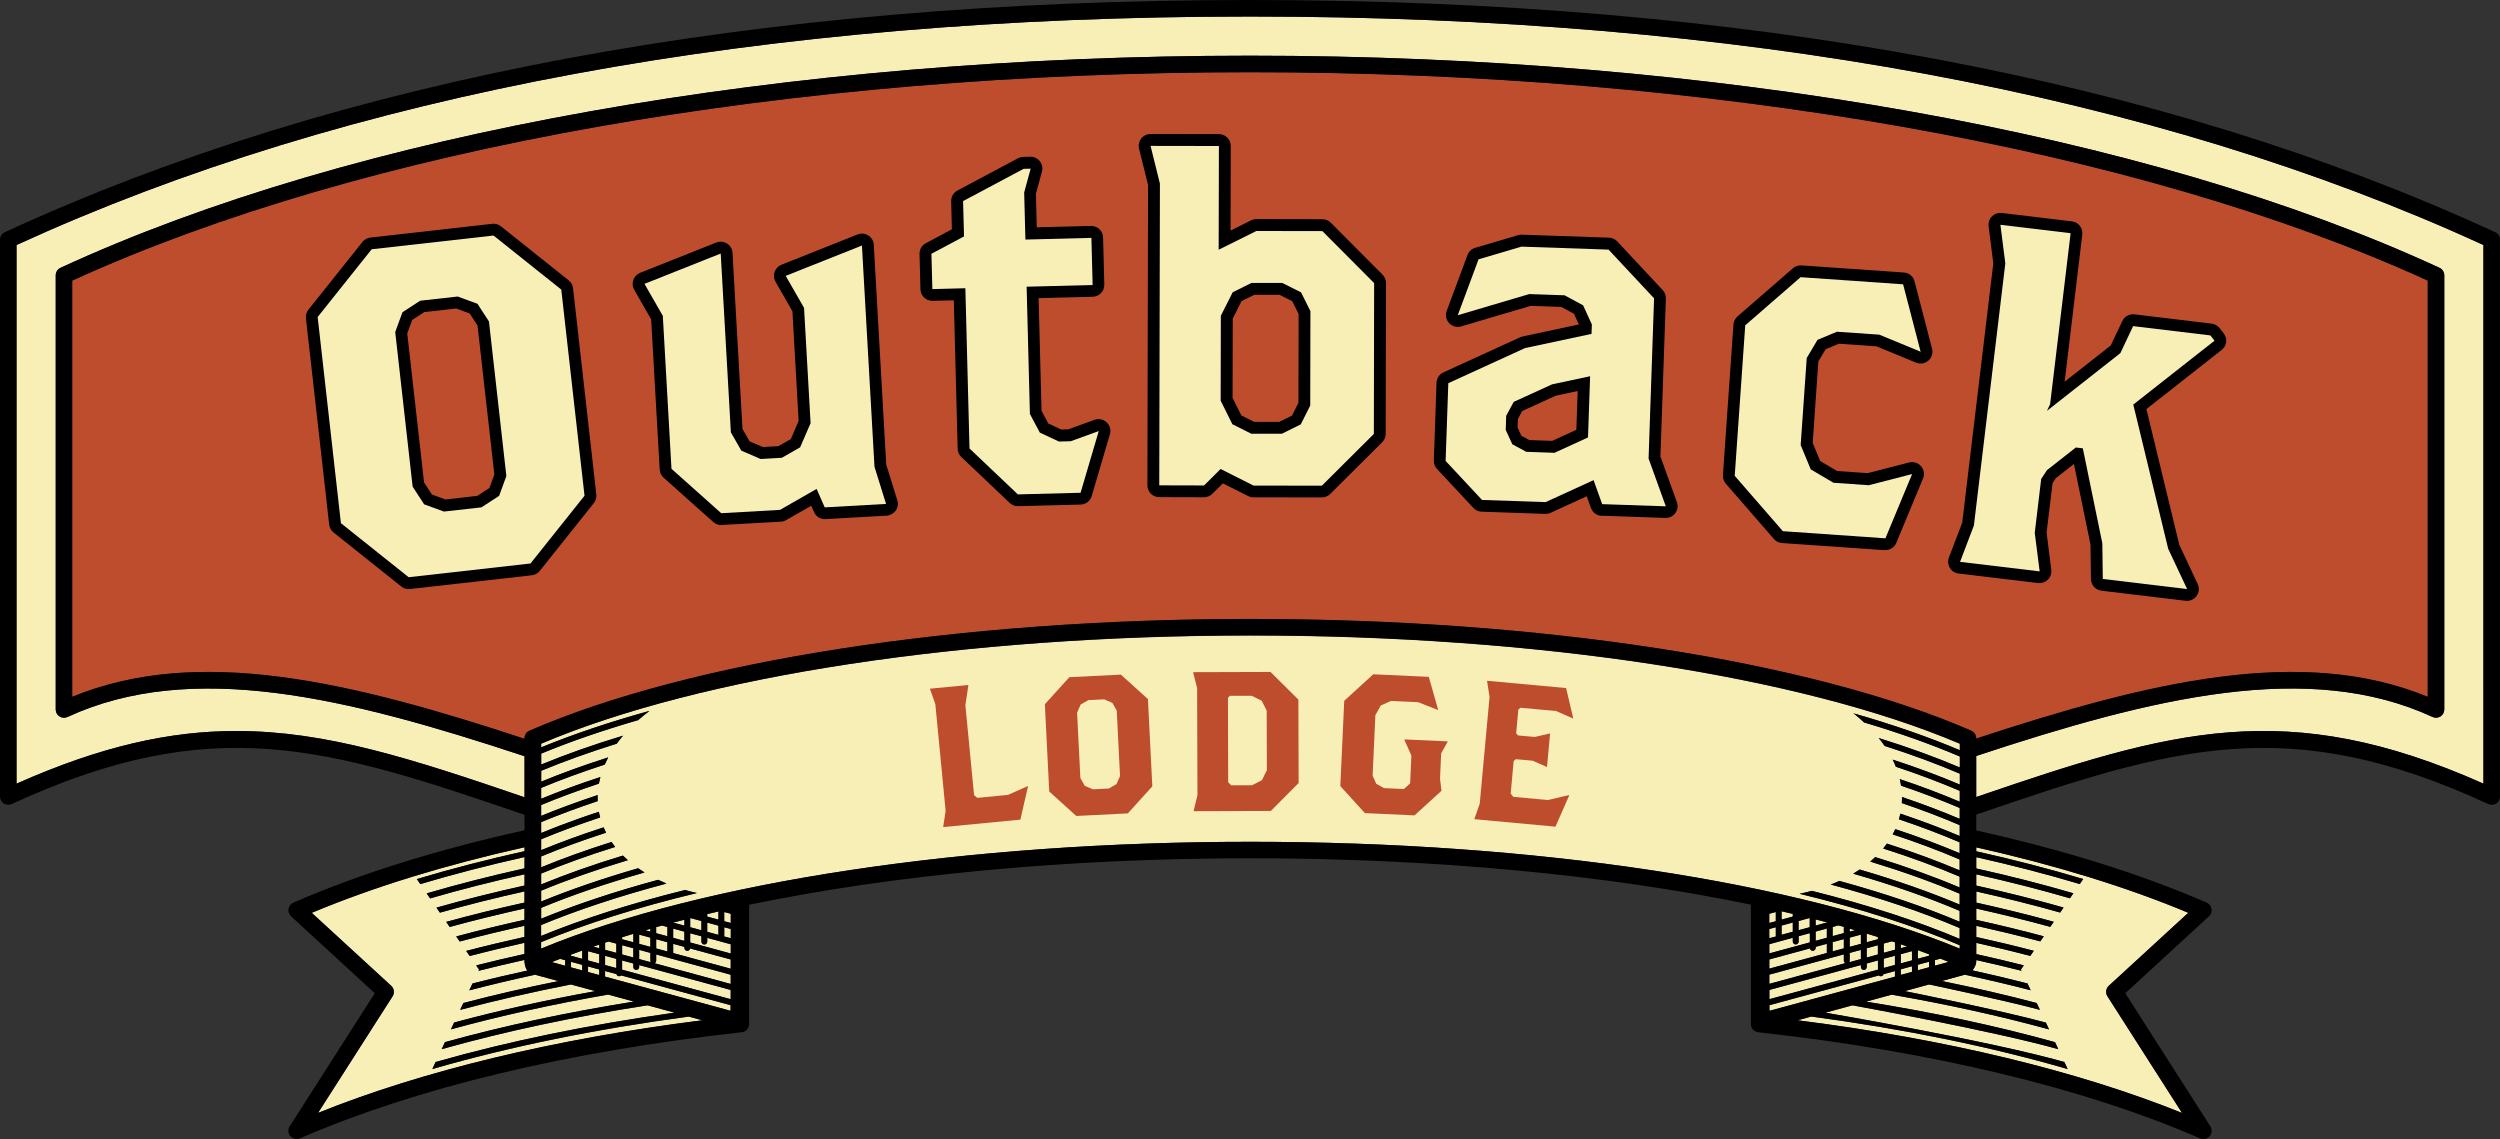
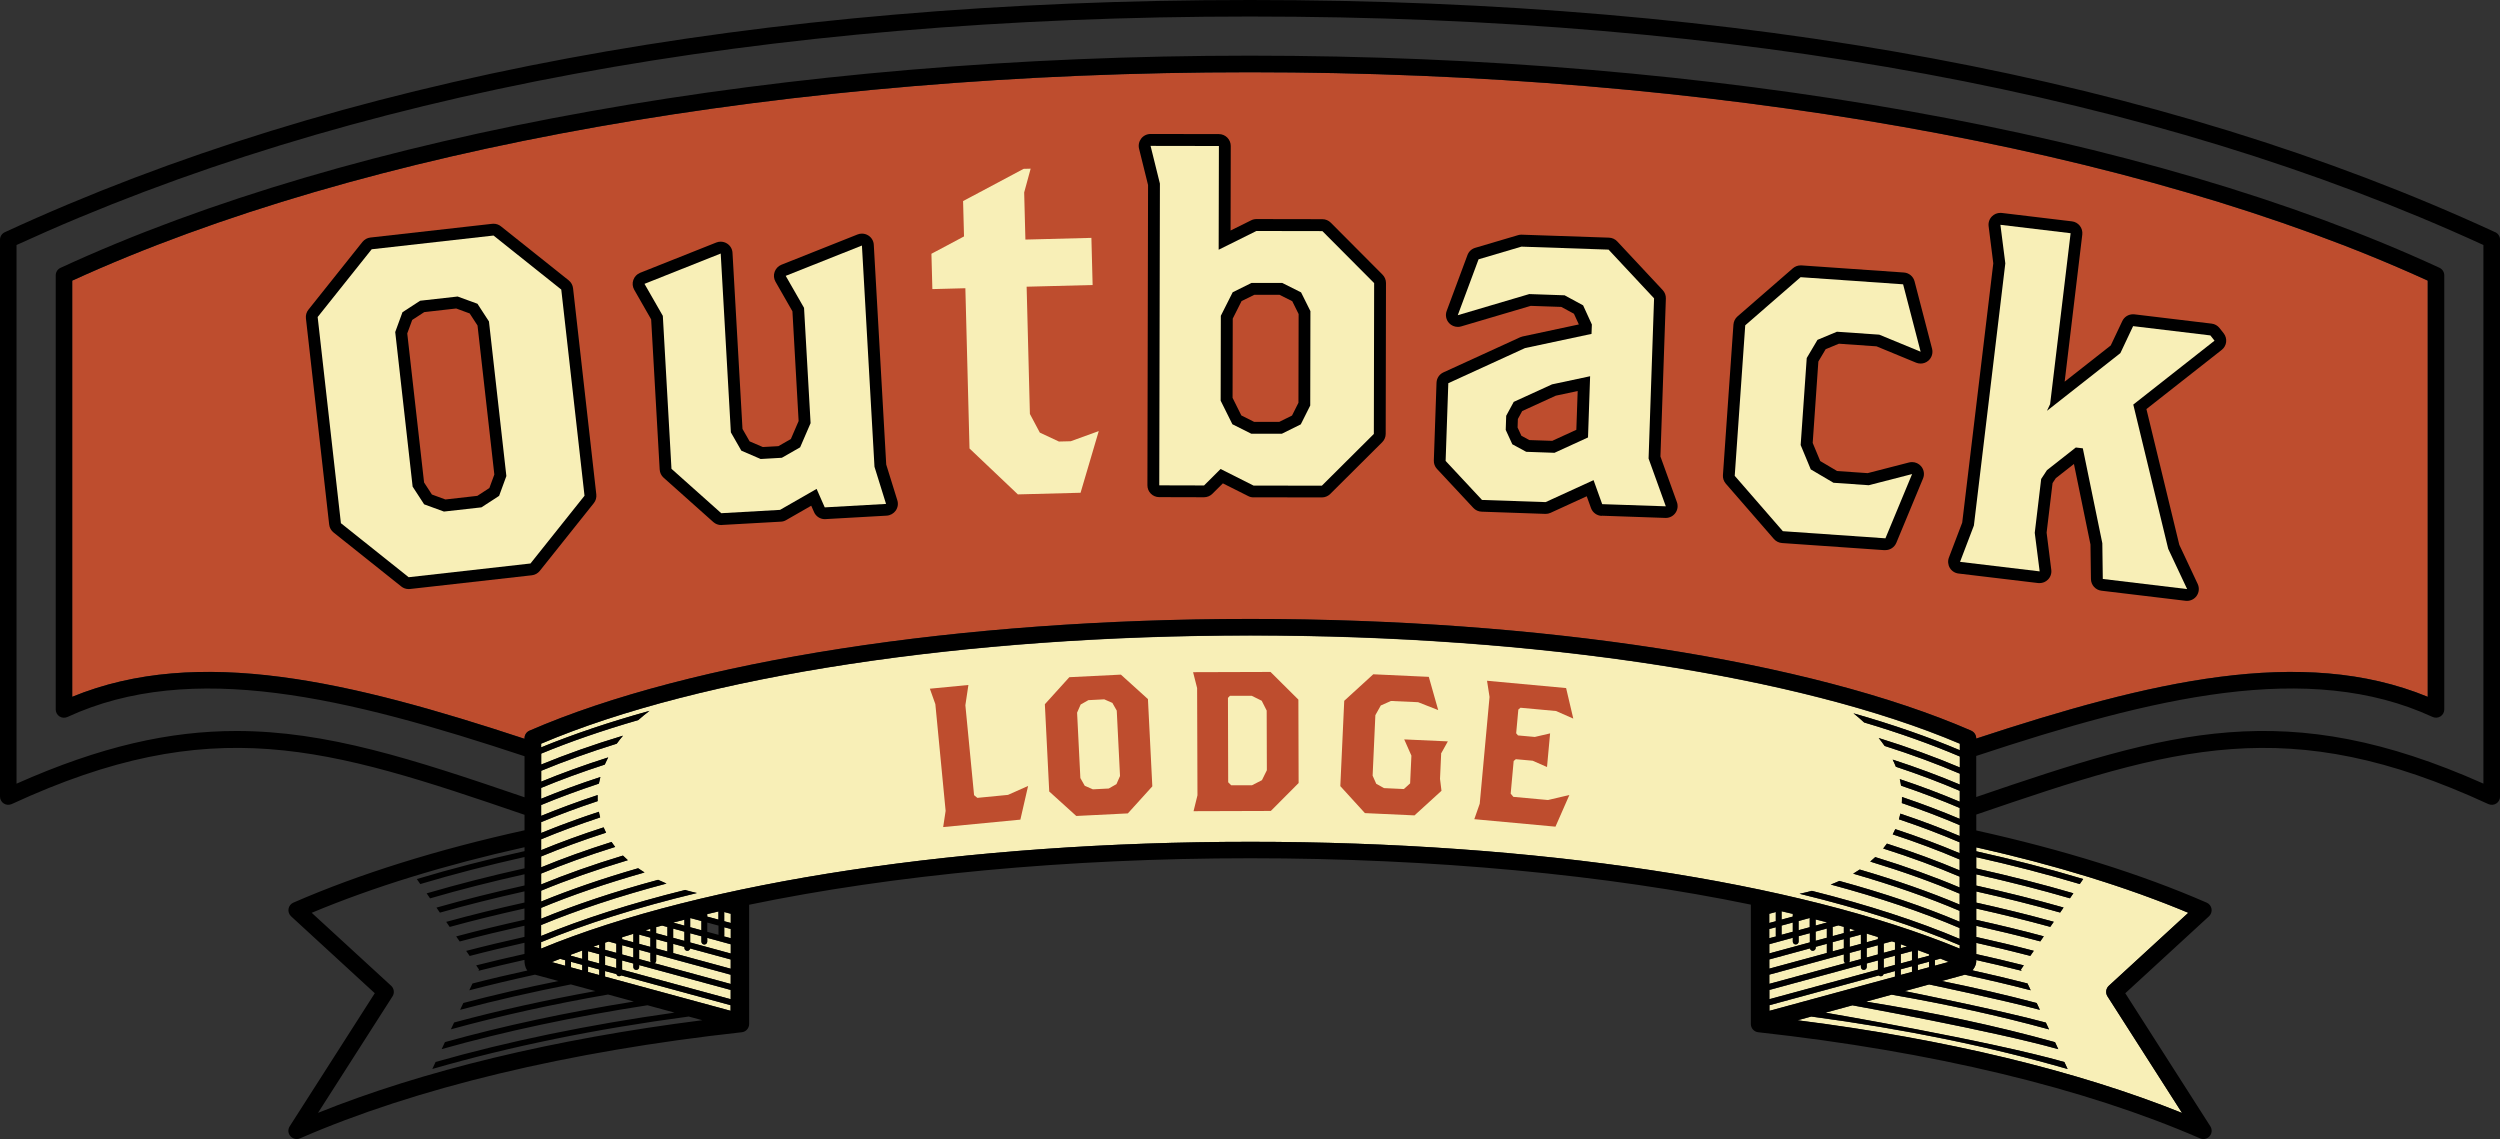
<svg xmlns="http://www.w3.org/2000/svg" viewBox="0 0 428.05 195.04">
  <rect x="0" y="0" width="428.05" height="195.04" fill="#333333" stroke="none" />
  <defs>
    <style>.cls-1{fill:#f8efb7;}.cls-2{fill:#be4d2e;}</style>
  </defs>
  <g id="hg">
    <path class="cls-2" d="m214.02,12.37c-78.62,0-152.04,13-201.66,35.68v71.26c21.59-8.88,47.71-2.61,77.44,7.19v-.09c0-.56.33-1.08.85-1.3,27.56-11.98,73.7-19.13,123.43-19.13s95.87,7.15,123.43,19.13c.52.22.85.74.85,1.3v.04c29.68-9.77,55.75-16.01,77.31-7.15V48.05c-49.62-22.68-123.04-35.68-201.66-35.68Z" />
-     <path class="cls-1" d="m214.02,2.83C130.5,2.83,59.46,15.99,2.83,41.95v92.23c14.41-6.41,26.24-9.02,37.65-9.02,15.42,0,30.1,4.77,49.33,11.35v-7.03c-30.46-10.08-57-16.54-78.26-6.72-.44.2-.95.17-1.36-.09-.41-.26-.65-.71-.65-1.19V47.14c0-.55.32-1.05.82-1.29C60.35,22.77,134.58,9.54,214.02,9.54s153.68,13.24,203.67,36.32c.5.23.82.73.82,1.29v74.33c0,.48-.25.93-.65,1.19-.41.26-.92.29-1.36.09-21.23-9.8-47.73-3.38-78.13,6.68v7.03c33.39-11.43,53.01-17.34,86.85-2.29V41.95C368.59,15.99,297.55,2.83,214.02,2.83Z" />
    <path class="cls-1" d="m335.54,127.35c-27.31-11.61-72.6-18.53-121.45-18.53s-94.13,6.92-121.45,18.53v.63c5.47-2.25,11.69-4.35,18.55-6.25-.68.51-1.32,1.04-1.93,1.58-6.11,1.77-11.67,3.7-16.61,5.74v1.87c4.24-1.74,8.91-3.4,14-4.94-.38.45-.74.91-1.07,1.37-4.69,1.46-9,3.01-12.93,4.64v1.86c3.53-1.45,7.35-2.84,11.47-4.15-.21.41-.41.82-.59,1.23-3.91,1.27-7.53,2.6-10.89,3.99v1.86c3.15-1.29,6.52-2.54,10.14-3.72-.1.38-.19.75-.26,1.13-3.53,1.17-6.82,2.39-9.88,3.66v1.86c3.01-1.23,6.23-2.43,9.67-3.56-.01.35-.01.7,0,1.04-3.45,1.15-6.67,2.35-9.67,3.59v1.86c3.07-1.26,6.36-2.48,9.88-3.63.06.32.14.65.22.97-3.61,1.19-6.98,2.44-10.1,3.74v1.86c3.3-1.36,6.86-2.66,10.69-3.9.13.31.27.61.42.91-3.99,1.29-7.69,2.65-11.11,4.07v1.86c3.69-1.52,7.71-2.97,12.05-4.34.2.29.4.57.62.85-4.59,1.43-8.81,2.96-12.67,4.56v1.86c4.24-1.74,8.91-3.4,14-4.94.27.27.55.53.84.79-5.41,1.62-10.38,3.37-14.84,5.22v1.86c4.95-2.03,10.51-3.94,16.6-5.7.35.25.72.49,1.1.72-6.54,1.86-12.47,3.89-17.7,6.06v1.86c5.86-2.41,12.58-4.65,20.02-6.66.47.22.95.44,1.44.64-8.04,2.13-15.24,4.52-21.47,7.1v1.87c7.06-2.9,15.35-5.56,24.65-7.87.66.19,1.34.37,2.03.52-10.14,2.44-19.14,5.29-26.68,8.41v1.09c27.76-11.47,72.89-18.29,121.45-18.29s93.69,6.82,121.45,18.29v-.58c-7.66-3.28-16.92-6.26-27.42-8.81.72-.15,1.43-.31,2.11-.5,9.6,2.41,18.13,5.19,25.3,8.22v-1.85c-6.33-2.71-13.75-5.22-22.07-7.45.5-.2,1-.4,1.48-.62,7.7,2.11,14.62,4.46,20.59,6.99v-1.86c-5.34-2.28-11.45-4.43-18.23-6.37.38-.23.75-.46,1.12-.71,6.32,1.85,12.05,3.86,17.11,6v-1.86c-4.56-1.95-9.69-3.79-15.31-5.5.3-.25.58-.51.86-.77,5.27,1.62,10.11,3.36,14.45,5.2v-1.85c-3.96-1.69-8.32-3.31-13.09-4.82.22-.27.44-.55.64-.84,4.51,1.44,8.66,2.98,12.45,4.58v-1.86c-3.5-1.5-7.32-2.94-11.46-4.3.16-.29.31-.59.44-.9,3.97,1.31,7.64,2.69,11.02,4.12v-1.86c-3.2-1.37-6.66-2.69-10.4-3.94,0-.03.02-.05.03-.08.08-.3.16-.59.22-.89,3.64,1.22,7.02,2.5,10.16,3.83v-1.86c-3.06-1.31-6.36-2.57-9.91-3.78.02-.35.03-.69.03-1.04,3.53,1.19,6.82,2.44,9.88,3.74v-1.86c-3.1-1.32-6.44-2.6-10.04-3.82-.06-.38-.13-.75-.22-1.12,3.68,1.23,7.1,2.53,10.27,3.87v-1.86c-3.36-1.44-7-2.82-10.94-4.13-.16-.41-.35-.82-.55-1.22,4.15,1.35,7.97,2.78,11.5,4.27v-1.86c-3.9-1.67-8.19-3.26-12.87-4.75-.32-.46-.66-.91-1.02-1.36,5.06,1.58,9.7,3.26,13.89,5.04v-1.87c-4.85-2.07-10.33-4.03-16.38-5.83-.58-.54-1.19-1.06-1.83-1.57,6.75,1.93,12.86,4.06,18.21,6.32v-1.13Z" />
    <path class="cls-1" d="m335.39,152.97c.05.05.1.1.14.16v-.1s-.1-.04-.14-.06Z" />
    <path class="cls-1" d="m361.08,168.79l13.6-12.49c-1.21-.51-2.45-1.01-3.71-1.5-.38-.15-.76-.29-1.14-.44-.91-.35-1.83-.69-2.76-1.03-.42-.15-.85-.31-1.28-.46-.96-.34-1.94-.68-2.93-1.01-.37-.12-.73-.25-1.1-.37-1.32-.44-2.66-.87-4.02-1.29-.03,0-.06-.02-.09-.03-1.5-.46-3.02-.91-4.56-1.35-.07-.02-.14-.04-.21-.06-1.41-.4-2.85-.79-4.29-1.18-.25-.07-.5-.13-.75-.2-1.33-.35-2.68-.69-4.04-1.02-.23-.06-.46-.11-.69-.17-1.56-.38-3.13-.75-4.73-1.1v.67c6.36,1.42,12.49,3,18.31,4.75l-.59.86c-5.65-1.69-11.57-3.22-17.72-4.6v1.93c5.75,1.29,11.31,2.7,16.63,4.25l-.59.86c-5.13-1.49-10.49-2.85-16.04-4.1v1.92c5.15,1.15,10.15,2.39,14.95,3.76l-.59.86c-4.61-1.31-9.42-2.5-14.35-3.61v1.91c4.55,1.01,8.99,2.1,13.26,3.28l-.6.87c-4.09-1.13-8.33-2.16-12.67-3.13v1.93c3.95.88,7.82,1.81,11.56,2.82l-.6.87c-3.55-.95-7.22-1.83-10.96-2.67v1.91c3.35.75,6.64,1.53,9.85,2.37l-.6.87c-3.01-.79-6.11-1.52-9.25-2.23v1.92c2.76.61,5.48,1.25,8.14,1.93l-.49.71.1.22c-2.53-.64-5.13-1.25-7.75-1.84v.17c0,.47-.15.94-.63,1.58,0,0,0,.01-.01.02,0,0,0,0,0,0,3.2.71,6.35,1.45,9.41,2.24l.55,1.17c-3.66-.95-7.44-1.83-11.28-2.67l-3.48.95-.48.13c5.61,1.13,11.04,2.39,16.26,3.77l.55,1.17c-6.41-1.72-18.97-4.35-18.97-4.35l-4.17,1.14s16.2,3.23,24.16,5.39l.55,1.17c-8.45-2.32-17.47-4.3-26.95-5.95l-.76.21-3.62.99c11.48,1.84,22.32,4.15,32.35,6.94l.56,1.2c-11.17-3.15-35.25-7.51-35.25-7.51l-4.62,1.26s28.14,4.81,40.91,8.45l.56,1.2c-13.3-3.85-28.01-6.86-43.89-8.99l-2.34.64c25.32,3.21,47.87,8.64,65.82,15.87l-12.77-19.97c-.37-.58-.27-1.34.24-1.81Z" />
-     <path class="cls-1" d="m103.59,167.22l21.5,5.85v-.96s-18.73-5.1-18.73-5.1c-.09.09-.21.14-.34.14-.23,0-.41-.15-.47-.36l-1.95-.53v.96Z" />
+     <path class="cls-1" d="m103.59,167.22l21.5,5.85v-.96s-18.73-5.1-18.73-5.1c-.09.09-.21.14-.34.14-.23,0-.41-.15-.47-.36l-1.95-.53v.96" />
    <polygon class="cls-1" points="103.59 165.24 105.52 165.76 105.52 164.18 103.59 163.66 103.59 165.24" />
    <polygon class="cls-1" points="106.51 163.42 108.43 163.95 108.43 162.37 106.51 161.84 106.51 163.42" />
    <polygon class="cls-1" points="109.42 161.61 111.34 162.13 111.34 160.55 109.42 160.03 109.42 161.61" />
    <path class="cls-1" d="m106.51,166.03l18.58,5.05v-1.58s-15.67-4.26-15.67-4.26v.33c0,.27-.22.5-.5.5s-.5-.22-.5-.5v-.6l-1.92-.52v1.58Z" />
    <path class="cls-1" d="m108.43,159.89c-.65.19-1.29.39-1.92.59v.34l1.92.52v-1.45Z" />
    <path class="cls-1" d="m102.6,161.74c-.34.12-.67.23-1.01.35l1.01.28v-.63Z" />
    <path class="cls-1" d="m96.77,164.41l-.87-.24c-.48.19-.96.37-1.43.56l2.3.63v-.95Z" />
-     <path class="cls-1" d="m80.36,169.57l.55-1.17c3.05-.79,6.2-1.52,9.39-2.22-.44-.59-.49-1.4-.49-1.62v-.2c-2.67.6-5.31,1.21-7.88,1.87l.1-.22-.49-.71c2.7-.69,5.46-1.33,8.27-1.96v-1.91c-3.19.71-6.32,1.46-9.38,2.26l-.6-.87c3.24-.85,6.58-1.64,9.98-2.4v-1.91c-3.78.84-7.5,1.73-11.09,2.7l-.6-.87c3.78-1.02,7.69-1.96,11.69-2.85v-1.93c-4.39.98-8.67,2.02-12.8,3.16l-.6-.87c4.32-1.2,8.8-2.29,13.4-3.31v-1.91c-4.99,1.11-9.83,2.32-14.48,3.64l-.59-.86c4.84-1.38,9.88-2.63,15.08-3.79v-1.92c-5.59,1.25-10.99,2.62-16.17,4.13l-.59-.86c5.36-1.57,10.96-2.99,16.76-4.29v-1.93c-6.2,1.39-12.16,2.93-17.85,4.63l-.59-.86c5.86-1.76,12.03-3.35,18.44-4.78v-.67c-13.59,3.04-25.88,6.81-36.44,11.23l13.6,12.49c.51.47.61,1.23.24,1.81l-12.77,19.97c17.96-7.22,40.5-12.66,65.82-15.87l-2.33-.63c-15.88,2.13-30.61,5.14-43.9,8.98l.56-1.2c12.47-3.56,26.18-6.38,40.91-8.45l-4.63-1.26c-12.58,1.94-24.38,4.45-35.24,7.51l.56-1.2c10.04-2.79,20.87-5.1,32.35-6.95l-4.42-1.2c-9.47,1.65-18.46,3.64-26.91,5.96l.55-1.17c7.63-2.07,15.73-3.85,24.19-5.38l-4.2-1.14c-6.57,1.29-12.91,2.73-18.96,4.35l.55-1.17c5.22-1.38,10.67-2.63,16.28-3.76l-4.01-1.09c-3.84.83-7.6,1.72-11.25,2.68Z" />
    <polygon class="cls-1" points="97.76 165.63 99.69 166.16 99.69 165.2 97.76 164.68 97.76 165.63" />
    <path class="cls-1" d="m99.69,162.75c-.65.23-1.29.47-1.92.71v.2l1.92.52v-1.43Z" />
    <polygon class="cls-1" points="100.68 166.43 102.6 166.95 102.6 166 100.68 165.47 100.68 166.43" />
    <path class="cls-1" d="m111.34,159.04c-.29.08-.58.17-.86.25l.86.24v-.48Z" />
    <polygon class="cls-1" points="100.68 164.45 102.6 164.97 102.6 163.39 100.68 162.87 100.68 164.45" />
    <path class="cls-1" d="m105.52,161.57l-1.32-.36c-.2.07-.4.13-.6.19v1.22l1.92.52v-1.58Z" />
-     <polygon class="cls-1" points="121.08 159.56 123 160.08 123 158.5 121.08 157.98 121.08 159.56" />
    <path class="cls-1" d="m123,156.07c-.65.15-1.29.3-1.92.45v.43l1.92.52v-1.4Z" />
    <path class="cls-1" d="m120.09,157.71l-1.85-.5s-.05.01-.07.02v1.54l1.92.52v-1.58Z" />
    <path class="cls-1" d="m123.99,160.15c0,.07-.01.14-.04.2l1.15.31v-1.58s-1.11-.3-1.11-.3v1.37Z" />
    <path class="cls-1" d="m118.17,161.38l6.94,1.89v-1.58s-4.02-1.1-4.02-1.1v.64c0,.27-.22.5-.5.5s-.5-.22-.5-.5v-.91l-1.92-.52v1.58Z" />
    <polygon class="cls-1" points="125.11 156.47 123.99 156.17 123.99 157.75 125.11 158.05 125.11 156.47" />
    <polygon class="cls-1" points="112.34 162.4 114.26 162.92 114.26 161.34 112.34 160.82 112.34 162.4" />
    <path class="cls-1" d="m114.26,158.73l-.92-.25c-.33.09-.67.18-1.01.27v1.04l1.92.52v-1.58Z" />
    <path class="cls-1" d="m115.25,163.19l9.85,2.68v-1.58s-6.95-1.89-6.95-1.89c-.04.23-.23.41-.48.41-.27,0-.5-.22-.5-.5v-.18l-1.92-.52v1.58Z" />
    <path class="cls-1" d="m112.34,164.49c0,.2-.12.36-.28.44l13.04,3.55v-1.58s-12.76-3.47-12.76-3.47v1.06Z" />
    <path class="cls-1" d="m109.42,164.22l2.02.55c-.05-.08-.09-.17-.09-.27v-1.33l-1.92-.52v1.58Z" />
    <path class="cls-1" d="m117.17,157.48c-.64.16-1.29.32-1.92.49h0s1.92.53,1.92.53v-1.02Z" />
    <polygon class="cls-1" points="115.25 160.58 117.17 161.11 117.17 159.53 115.25 159 115.25 160.58" />
    <path class="cls-1" d="m333.64,164.72l-2.36.64v-.95l.95-.26c1.43.56,1.42.57,1.42.57Zm-5.28-.54v-1.48c.65.23,1.29.47,1.92.71v.24l-1.92.52Zm1.92.5v.95l-1.92.52v-.95l1.92-.52Zm-4.84.29v-1.58l1.92-.52v1.58l-1.92.52Zm1.92.5v.95l-1.92.52v-.96l1.92-.52Zm-1.92-3.11v-.67c.37.12.72.25,1.08.38l-1.08.3Zm-2.92.79v-1.58l1.4-.38c.18.06.35.11.53.17v1.27l-1.92.52Zm1.92.5v1.58l-1.92.52v-1.58l1.92-.52Zm-17.49-5.68v1.58l-1.92.52v-1.58l1.92-.52Zm-1.92-.5v-1.43c.65.15,1.29.3,1.92.45v.46l-1.92.52Zm1.92,3.11v.64c0,.27.22.5.5.5s.5-.22.5-.5v-.91l1.92-.52v1.58l-6.94,1.89v-1.58s4.02-1.1,4.02-1.1Zm8.74.23v1.58l-1.92.52v-1.58l1.92-.52Zm-1.92-.5v-1.58l.98-.27c.31.09.63.17.94.25v1.07l-1.92.52Zm1.92,3.11v1.06c0,.2.12.36.28.44l-13.04,3.55v-1.58s12.76-3.47,12.76-3.47Zm-2.91-5.45l-1.92.52v-1.05c.64.16,1.29.32,1.92.49v.04Zm0,1.03v1.58l-1.92.52v-1.58l1.92-.52Zm0,2.61v1.58l-9.86,2.68h.01s0-1.58,0-1.58h0s6.96-1.89,6.96-1.89c.04.23.23.41.48.41.27,0,.5-.22.5-.5v-.18l1.92-.52Zm-2.92-2.84l-1.92.52v-1.58l1.91-.52s0,0,0,0v1.58Zm-6.94,1.89h0s0-1.58,0-1.58h0l1.12-.3v1.37c0,.07.01.14.04.2l-1.16.31Zm1.12-2.91l-1.12.3v-1.58l1.12-.3v1.58Zm-1.12,13.35h.02s0-1.59,0-1.59l15.67-4.26v.33c0,.27.22.5.5.5s.5-.22.5-.5v-.6l1.92-.52v1.58l-18.6,5.06h0Zm15.69-11.06v1.58l-1.92.52v-1.58l1.92-.52Zm-1.92-.5v-.52c.31.09.62.18.93.27l-.93.25Zm1.92,3.11v1.58l-2.02.55c.05-.08.09-.17.09-.27v-1.33l1.92-.52Zm.99,1.31v-1.58l1.92-.52v1.58l-1.92.52Zm0-2.61v-1.49c.65.19,1.29.39,1.92.59v.38l-1.92.52Zm-16.66,10.78h-.02s0,0,0,0l18.76-5.1c.09.09.21.14.34.14.23,0,.41-.15.47-.36l1.95-.53v.96l-21.49,5.85v-.96Z" />
    <path d="m427.23,39.76C370.1,13.38,298.37,0,214.02,0S57.95,13.38.82,39.76c-.5.23-.82.73-.82,1.29v95.34c0,.48.25.93.65,1.19.41.26.92.29,1.36.09,34.41-15.89,53.81-9.81,87.8,1.84v2.65c-14.89,3.29-28.27,7.46-39.58,12.39-.44.19-.75.59-.83,1.06s.09.95.44,1.28l14.33,13.17-14.57,22.79c-.34.53-.29,1.21.12,1.68.28.32.67.5,1.08.5.19,0,.38-.04.57-.12,19.77-8.62,45.93-14.9,75.64-18.17.72-.08,1.26-.69,1.26-1.41v-20.42c24.6-5.11,54.47-7.96,85.82-7.96s61.11,2.85,85.69,7.94h0v20.44c0,.72.54,1.33,1.26,1.41,29.72,3.27,55.87,9.55,75.65,18.17.18.08.38.12.57.12.41,0,.8-.17,1.08-.5.41-.47.45-1.16.12-1.68l-14.57-22.79,14.33-13.17c.35-.32.52-.81.44-1.28s-.39-.87-.83-1.06c-11.28-4.92-24.61-9.07-39.45-12.36v-2.72c33.91-11.62,53.31-17.67,87.67-1.8.44.2.95.17,1.36-.09.41-.26.65-.71.65-1.19V41.04c0-.55-.32-1.05-.82-1.29ZM54.44,190.56l12.77-19.97c.37-.58.27-1.34-.24-1.81l-13.6-12.49c10.56-4.42,22.84-8.2,36.44-11.23v.67c-6.41,1.43-12.58,3.02-18.44,4.78l.59.86c5.69-1.7,11.65-3.24,17.85-4.63v1.93c-5.8,1.29-11.4,2.72-16.76,4.29l.59.86c5.17-1.51,10.58-2.88,16.17-4.13v1.92c-5.2,1.16-10.24,2.41-15.08,3.79l.59.86c4.65-1.32,9.5-2.52,14.48-3.64v1.91c-4.6,1.02-9.08,2.12-13.4,3.31l.6.87c4.13-1.14,8.41-2.18,12.8-3.16v1.93c-3.99.89-7.9,1.83-11.69,2.85l.6.87c3.59-.96,7.31-1.85,11.09-2.7v1.91c-3.39.76-6.73,1.55-9.98,2.4l.6.87c3.05-.8,6.19-1.54,9.38-2.26v1.91c-2.8.62-5.57,1.27-8.27,1.96l.49.71-.1.22c2.57-.65,5.21-1.27,7.88-1.87v.2c0,.22.04,1.03.49,1.62-3.19.7-6.33,1.43-9.39,2.22l-.55,1.17c3.65-.95,7.41-1.84,11.25-2.68l4.01,1.09c-5.61,1.13-11.06,2.38-16.28,3.76l-.55,1.17c6.05-1.62,12.39-3.06,18.96-4.35l4.2,1.14c-8.46,1.53-16.56,3.31-24.19,5.38l-.55,1.17c8.44-2.32,17.43-4.31,26.91-5.96l4.42,1.2c-11.49,1.84-22.32,4.15-32.35,6.95l-.56,1.2c10.86-3.06,22.66-5.57,35.24-7.51l4.63,1.26c-14.72,2.07-28.43,4.89-40.91,8.45l-.56,1.2c13.3-3.85,28.02-6.86,43.9-8.98l2.33.63c-25.32,3.21-47.87,8.64-65.82,15.87Zm40.04-25.83c.47-.19.95-.38,1.43-.56l.87.24v.95l-2.3-.63Zm5.21.47v.95l-1.92-.52v-.95l1.92.52Zm-1.92-1.55v-.2c.63-.24,1.27-.48,1.92-.71v1.43l-1.92-.52Zm4.84-.27v1.58l-1.92-.52v-1.58l1.92.52Zm-1.01-1.3c.34-.12.67-.23,1.01-.35v.63l-1.01-.28Zm1.01,3.91v.96l-1.92-.52v-.95l1.92.52Zm22.49,7.08l-21.5-5.85v-.96l1.95.53c.06.21.24.36.47.36.13,0,.25-.05.34-.14l18.73,5.1v.96Zm-19.57-8.9v1.58l-1.92-.52v-1.58l1.92.52Zm-1.92-1.55v-1.22c.2-.07.4-.13.6-.19l1.32.36v1.58l-1.92-.52Zm21.5,8.46l-18.58-5.05v-1.58l1.92.52v.6c0,.27.22.5.5.5s.5-.22.5-.5v-.33l15.67,4.26v1.58Zm-16.66-8.72v1.58l-1.92-.52v-1.58l1.92.52Zm-1.92-1.55v-.34c.64-.2,1.27-.39,1.92-.59v1.45l-1.92-.52Zm4.84-.27v1.58l-1.92-.52v-1.58l1.92.52Zm-.86-1.26c.29-.08.57-.17.86-.25v.48l-.86-.24Zm.86,3.87v1.33c0,.1.04.19.09.27l-2.02-.55v-1.58l1.92.52Zm13.75,5.32l-13.04-3.55c.16-.08.28-.25.28-.44v-1.06l12.76,3.47v1.58Zm-10.84-7.14v1.58l-1.92-.52v-1.58l1.92.52Zm-1.92-1.55v-1.04c.33-.09.67-.18,1.01-.27l.92.25v1.58l-1.92-.52Zm12.76,6.08l-9.85-2.68v-1.58l1.92.52v.18c0,.27.22.5.5.5.25,0,.44-.18.48-.41l6.95,1.89v1.58Zm-7.93-6.35v1.58l-1.92-.52v-1.58l1.92.52Zm-1.92-1.55h0c.63-.17,1.28-.34,1.92-.5v1.02l-1.92-.52Zm9.85,5.29l-6.94-1.89v-1.58l1.92.52v.91c0,.27.22.5.5.5s.5-.22.5-.5v-.64l4.03,1.1v1.58Zm-6.94-4.5v-1.54s.05-.01.07-.02l1.85.5v1.58l-1.92-.52Zm4.84-.27v1.58l-1.92-.52v-1.58l1.92.52Zm-1.92-1.55v-.43c.64-.15,1.28-.3,1.92-.45v1.4l-1.92-.52Zm4.03,3.7l-1.15-.31c.03-.06.04-.13.04-.2v-1.37l1.12.3v1.58Zm0-2.61l-1.12-.3v-1.58l1.12.3v1.58Zm-32.47,4.37v-1.09c7.54-3.13,16.54-5.97,26.68-8.41-.69-.15-1.37-.33-2.03-.52-9.3,2.31-17.59,4.97-24.65,7.87v-1.87c6.22-2.58,13.43-4.97,21.47-7.1-.49-.2-.97-.42-1.44-.64-7.45,2.01-14.16,4.26-20.02,6.66v-1.86c5.23-2.17,11.16-4.2,17.7-6.06-.38-.23-.74-.47-1.1-.72-6.09,1.76-11.65,3.67-16.6,5.7v-1.86c4.46-1.85,9.42-3.59,14.84-5.22-.29-.26-.57-.52-.84-.79-5.09,1.54-9.76,3.2-14,4.94v-1.86c3.86-1.6,8.09-3.13,12.67-4.56-.22-.28-.43-.56-.62-.85-4.34,1.37-8.36,2.82-12.05,4.34v-1.86c3.42-1.42,7.12-2.78,11.11-4.07-.15-.3-.29-.6-.42-.91-3.83,1.24-7.39,2.54-10.69,3.9v-1.86c3.13-1.3,6.49-2.55,10.1-3.74-.09-.32-.16-.65-.22-.97-.7.23-1.38.46-2.05.69-.58.2-1.16.41-1.73.61h0c-2.12.76-4.16,1.53-6.1,2.33v-1.86c3-1.24,6.22-2.45,9.67-3.59-.02-.35-.01-.7,0-1.04-3.44,1.14-6.66,2.33-9.67,3.56v-1.86c3.06-1.27,6.35-2.49,9.88-3.66.07-.38.16-.75.26-1.13-3.62,1.18-7,2.43-10.14,3.72v-1.86c3.35-1.39,6.98-2.73,10.89-3.99.18-.41.37-.82.59-1.23-4.12,1.31-7.94,2.7-11.47,4.15v-1.86c3.93-1.63,8.25-3.18,12.93-4.64.33-.46.69-.92,1.07-1.37-5.09,1.54-9.76,3.2-14,4.94v-1.87c4.94-2.05,10.5-3.97,16.61-5.74.61-.54,1.26-1.07,1.93-1.58-6.86,1.91-13.07,4.01-18.55,6.25v-.63c27.31-11.61,72.6-18.53,121.45-18.53s94.13,6.92,121.45,18.53v1.13c-5.35-2.27-11.46-4.39-18.21-6.32.64.51,1.26,1.03,1.83,1.57,6.05,1.8,11.53,3.76,16.38,5.83v1.87c-4.19-1.77-8.82-3.46-13.89-5.04.36.45.7.9,1.02,1.36,4.68,1.49,8.97,3.09,12.87,4.75v1.86c-3.52-1.49-7.35-2.92-11.5-4.27.2.4.39.81.55,1.22,3.94,1.31,7.59,2.69,10.94,4.13v1.86c-3.17-1.34-6.58-2.64-10.27-3.87.09.37.16.75.22,1.12,3.6,1.22,6.94,2.5,10.04,3.82v1.86c-3.06-1.29-6.35-2.54-9.88-3.74,0,.35,0,.69-.03,1.04,3.55,1.2,6.85,2.47,9.91,3.78v1.86c-3.14-1.33-6.52-2.61-10.16-3.83-.06.3-.13.59-.22.89,0,.03-.02.05-.03.08,3.74,1.25,7.2,2.58,10.4,3.94v1.86c-3.39-1.43-7.06-2.81-11.02-4.12-.14.3-.28.6-.44.9,4.14,1.36,7.96,2.8,11.46,4.3v1.86c-3.79-1.6-7.94-3.14-12.45-4.58-.2.28-.42.56-.64.84,4.76,1.51,9.13,3.13,13.09,4.82v1.85c-4.34-1.84-9.18-3.58-14.45-5.2-.28.26-.56.52-.86.77,5.62,1.71,10.75,3.55,15.31,5.5v1.86c-5.06-2.14-10.8-4.15-17.11-6-.36.24-.73.48-1.12.71,6.78,1.95,12.89,4.09,18.23,6.37v1.86c-5.98-2.53-12.89-4.88-20.59-6.99-.48.22-.97.42-1.48.62,8.32,2.23,15.74,4.74,22.07,7.45v1.85c-7.17-3.04-15.7-5.81-25.3-8.22-.69.19-1.4.35-2.11.5,10.5,2.55,19.76,5.53,27.42,8.81v.58c-27.76-11.47-72.89-18.29-121.45-18.29s-93.69,6.82-121.45,18.29Zm241,2.3l-2.36.64v-.95l.95-.26c1.43.56,1.42.57,1.42.57Zm-5.28-.54v-1.48c.65.23,1.29.47,1.92.71v.24l-1.92.52Zm1.92.5v.95l-1.92.52v-.95l1.92-.52Zm-4.84.29v-1.58l1.92-.52v1.58l-1.92.52Zm1.92.5v.95l-1.92.52v-.96l1.92-.52Zm-1.92-3.11v-.67c.37.12.72.25,1.08.38l-1.08.3Zm-2.92.79v-1.58l1.4-.38c.18.06.35.11.53.17v1.27l-1.92.52Zm1.92.5v1.58l-1.92.52v-1.58l1.92-.52Zm-17.49-5.68v1.58l-1.92.52v-1.58l1.92-.52Zm-1.92-.5v-1.43c.65.15,1.29.3,1.92.45v.46l-1.92.52Zm1.92,3.11v.64c0,.27.22.5.5.5s.5-.22.5-.5v-.91l1.92-.52v1.58l-6.94,1.89v-1.58s4.02-1.1,4.02-1.1Zm8.74.23v1.58l-1.92.52v-1.58l1.92-.52Zm-1.92-.5v-1.58l.98-.27c.31.09.63.17.94.25v1.07l-1.92.52Zm1.92,3.11v1.06c0,.2.12.36.28.44l-13.04,3.55v-1.58s12.76-3.47,12.76-3.47Zm-2.91-5.45l-1.92.52v-1.05c.64.16,1.29.32,1.92.49v.04Zm0,1.03v1.58l-1.92.52v-1.58l1.92-.52Zm0,2.61v1.58l-9.86,2.68h.01s0-1.58,0-1.58h0s6.96-1.89,6.96-1.89c.04.23.23.41.48.41.27,0,.5-.22.5-.5v-.18l1.92-.52Zm-2.92-2.84l-1.92.52v-1.58l1.91-.52s0,0,0,0v1.58Zm-6.94,1.89h0s0-1.58,0-1.58h0l1.12-.3v1.37c0,.07.01.14.04.2l-1.16.31Zm1.12-2.91l-1.12.3v-1.58l1.12-.3v1.58Zm-1.12,13.35h.02s0-1.59,0-1.59l15.67-4.26v.33c0,.27.22.5.5.5s.5-.22.5-.5v-.6l1.92-.52v1.58l-18.6,5.06h0Zm15.69-11.06v1.58l-1.92.52v-1.58l1.92-.52Zm-1.92-.5v-.52c.31.09.62.18.93.27l-.93.25Zm1.92,3.11v1.58l-2.02.55c.05-.08.09-.17.09-.27v-1.33l1.92-.52Zm.99,1.31v-1.58l1.92-.52v1.58l-1.92.52Zm0-2.61v-1.49c.65.19,1.29.39,1.92.59v.38l-1.92.52Zm-16.66,10.78h-.02s0,0,0,0l18.76-5.1c.09.09.21.14.34.14.23,0,.41-.15.47-.36l1.95-.53v.96l-21.49,5.85v-.96Zm71.72-15.82l-13.6,12.49c-.51.47-.61,1.23-.24,1.81l12.77,19.97c-17.96-7.22-40.5-12.66-65.82-15.87l2.34-.64c15.88,2.13,30.59,5.14,43.89,8.99l-.56-1.2c-12.77-3.64-40.91-8.45-40.91-8.45l4.62-1.26s24.07,4.36,35.25,7.51l-.56-1.2c-10.04-2.79-20.87-5.1-32.35-6.94l4.38-1.19c9.48,1.65,18.5,3.63,26.95,5.95l-.55-1.17c-7.97-2.16-24.16-5.39-24.16-5.39l4.17-1.14s12.56,2.63,18.97,4.35l-.55-1.17c-5.22-1.38-10.65-2.63-16.26-3.77l3.95-1.08c3.85.83,7.63,1.71,11.28,2.67l-.55-1.17c-3.07-.79-6.21-1.53-9.41-2.24.49-.66.64-1.13.64-1.6v-.17c2.62.59,5.22,1.19,7.75,1.84l-.1-.22.49-.71c-2.66-.68-5.38-1.31-8.14-1.93v-1.92c3.14.7,6.23,1.44,9.25,2.23l.6-.87c-3.2-.84-6.5-1.63-9.85-2.37v-1.91c3.74.84,7.41,1.72,10.96,2.67l.6-.87c-3.74-1.01-7.61-1.94-11.56-2.82v-1.93c4.34.97,8.58,2.01,12.67,3.13l.6-.87c-4.28-1.18-8.71-2.27-13.26-3.28v-1.91c4.94,1.11,9.74,2.3,14.35,3.61l.59-.86c-4.8-1.37-9.8-2.61-14.95-3.76v-1.92c5.54,1.24,10.91,2.6,16.04,4.1l.59-.86c-5.32-1.56-10.87-2.97-16.63-4.25v-1.93c6.15,1.38,12.07,2.91,17.72,4.6l.59-.86c-5.83-1.75-11.95-3.33-18.31-4.75v-.67c13.54,3.03,25.78,6.79,36.31,11.2Zm-37.16-31.18c-27.56-11.98-73.7-19.13-123.43-19.13s-95.87,7.15-123.43,19.13c-.52.22-.85.74-.85,1.3v.09c-29.73-9.8-55.85-16.07-77.44-7.19V48.05C61.99,25.37,135.41,12.37,214.02,12.37s152.04,13,201.66,35.68v71.26c-21.56-8.87-47.63-2.63-77.31,7.15v-.04c0-.56-.33-1.08-.85-1.3Zm87.7,9.07c-33.83-15.05-53.46-9.14-86.85,2.29v-7.03c30.4-10.06,56.9-16.48,78.13-6.68.44.2.95.17,1.36-.09.41-.26.65-.71.65-1.19V47.14c0-.55-.32-1.05-.82-1.29-49.99-23.08-124.22-36.32-203.67-36.32S60.35,22.77,10.36,45.86c-.5.23-.82.73-.82,1.29v74.33c0,.48.25.93.65,1.19.41.26.92.29,1.36.09,21.26-9.82,47.81-3.36,78.26,6.72v7.03c-19.23-6.58-33.9-11.35-49.33-11.35-11.41,0-23.24,2.61-37.65,9.02V41.95C59.46,15.99,130.5,2.83,214.02,2.83s154.57,13.16,211.19,39.12v92.23Z" />
  </g>
  <g id="text">
    <g id="Lodge_rot_Logo">
      <path class="cls-2" d="m174.69,140.34l-13.2,1.27.42-2.77-1.76-18.28-.94-2.64,6.6-.64-.52,3.47,1.49,15.4.56.46,5.25-.51,3.44-1.53-1.32,5.76Z" />
      <path class="cls-2" d="m193.11,139.27l-8.83.44-4.63-4.19-.75-14.94,4.19-4.63,8.83-.44,4.63,4.19.75,14.94-4.19,4.63Zm-1.9-17.6l-.75-1.32-1.39-.61-2.72.14-1.32.75-.61,1.39.56,11.2.75,1.32,1.39.61,2.72-.14,1.32-.75.61-1.39-.56-11.2Z" />
      <path class="cls-2" d="m217.62,138.85l-13.26.04.67-2.72-.06-18.36-.69-2.72,13.26-.04,4.77,4.74.04,14.28-4.75,4.77Zm-.73-17.17l-.86-1.7-1.7-.84h-3.74s-.34.35-.34.35l.04,14.45.51.51h3.57s1.7-.87,1.7-.87l.84-1.7-.03-10.2Z" />
      <path class="cls-2" d="m246.76,128.93l-.2,4.42.25,2.05-4.62,4.21-8.49-.39-4.21-4.62.67-14.61,4.97-4.54,9.51.44,1.61,5.69-3.44-1.35-4.65-.21-1.74.77-.93,1.66-.47,10.36.62,1.39,1.33.74,3.4.16,1.07-.97.22-4.75-1.23-2.78,7.47.34-1.11,1.99Z" />
      <path class="cls-2" d="m266.31,141.54l-13.88-1.28.93-2.65,1.68-18.28-.43-2.77,13.54,1.25,1.23,5.23-2.95-1.3-6.09-.56-.37.31-.37,4.06.31.37,2.88.26,2.62-.61-.53,5.76-2.46-1.08-2.88-.26-.37.31-.51,5.59.46.55,5.93.54,3.66-.86-2.38,5.42Z" />
    </g>
    <g id="Outback_schwarz_-_Logo">
      <path d="m69.97,100.86c-.46,0-.9-.15-1.26-.44l-11.6-9.25c-.42-.34-.69-.82-.75-1.36l-3.98-35.3c-.06-.53.09-1.07.43-1.49l9.25-11.6c.34-.42.82-.69,1.36-.75l20.86-2.35c.08,0,.15-.01.23-.01.46,0,.9.15,1.26.44l11.6,9.25c.42.34.69.82.75,1.36l3.98,35.3c.06.53-.09,1.07-.43,1.49l-9.25,11.6c-.34.42-.82.69-1.36.75l-20.86,2.35c-.08,0-.15.01-.23.01Zm6.29-15.34l5.47-.62,2.06-1.34.85-2.31-2.88-25.52-1.34-2.06-2.31-.85-5.47.62-2.06,1.34-.85,2.31,2.88,25.52,1.34,2.06,2.31.85Z" />
      <path d="m123.49,89.9c-.5,0-.98-.18-1.35-.51l-8.52-7.6c-.4-.36-.64-.86-.67-1.4l-1.46-25.71-2.9-5.07c-.29-.51-.35-1.12-.15-1.68s.62-1,1.16-1.22l13.05-5.19c.24-.1.5-.14.75-.14.38,0,.76.11,1.09.32.55.35.9.94.93,1.59l1.71,30.15,1.22,2.13,2.26.97,2.67-.15,2.13-1.22,1.33-3.08-1.06-18.79-2.9-5.07c-.29-.51-.35-1.12-.15-1.68s.62-1,1.16-1.22l13.05-5.19c.24-.1.5-.14.75-.14.38,0,.76.11,1.09.32.55.35.9.94.93,1.59l2.13,37.63,1.9,6.12c.19.6.09,1.24-.27,1.76-.36.51-.93.83-1.55.87,0,0-10.55.6-10.59.6-.8,0-1.53-.47-1.85-1.21l-.48-1.09-4.31,2.47c-.27.16-.58.25-.89.26,0,0-10.15.57-10.19.57Z" />
-       <path d="m174.28,86.67c-.52,0-1.02-.2-1.4-.56l-8.28-7.86c-.39-.37-.62-.88-.63-1.42l-.66-25.41s-3.66.09-3.68.09c-1.1,0-2-.87-2.03-1.98l-.16-6.05c-.02-.77.4-1.48,1.07-1.84l4.47-2.38-.12-4.8c-.02-.77.4-1.48,1.07-1.84l10.36-5.52c.28-.15.59-.23.9-.24,0,0,1.25-.03,1.26-.03.62,0,1.21.29,1.59.78.4.5.53,1.17.36,1.78l-1.03,3.78.15,5.75s9.31-.24,9.32-.24c1.1,0,2,.87,2.03,1.98l.21,8.07c.01.54-.19,1.06-.56,1.45-.37.39-.88.62-1.42.63l-9.27.24.5,19.28,1.15,2.17,2.22,1.04,1.21-.03,4.49-1.63c.22-.08.46-.12.69-.12.51,0,1.01.19,1.39.55.56.52.77,1.32.56,2.05l-3.12,10.58c-.25.84-1.01,1.43-1.89,1.45,0,0-10.77.28-10.79.28Z" />
      <path d="m214.63,85.16c-.32,0-.63-.07-.91-.22l-4.34-2.18-1.8,1.79c-.38.38-.9.59-1.43.59,0,0-7.67-.02-7.67-.02-1.12,0-2.03-.91-2.02-2.03l.11-51.41-1.54-6.22c-.15-.61-.01-1.25.37-1.74.38-.49.97-.78,1.6-.78,0,0,11.71.02,11.71.02.54,0,1.05.22,1.43.6.38.38.59.9.59,1.43l-.03,14.48,3.53-1.75c.28-.14.59-.21.9-.21,0,0,11.3.02,11.3.02.54,0,1.05.22,1.43.6l8.86,8.9c.38.38.59.9.59,1.43l-.05,25.83c0,.54-.22,1.05-.6,1.43l-8.9,8.86c-.38.38-.9.59-1.43.59,0,0-11.71-.02-11.71-.02Zm4.39-12.92l2.2-1.09,1.1-2.19.03-15.19-1.09-2.2-2.19-1.1h-4.29s-2.2,1.08-2.2,1.08l-1.51,3-.03,13.57,1.5,3.01,2.19,1.1h4.29Z" />
      <path d="m274.25,88.33c-.83-.03-1.56-.56-1.84-1.34l-.73-2.02-6.2,2.84c-.27.12-.55.18-.84.18-.02,0-10.96-.38-10.96-.38-.54-.02-1.05-.25-1.41-.64l-6.23-6.68c-.37-.39-.56-.92-.54-1.45l.46-13.31c.03-.77.48-1.45,1.18-1.77l13.13-6.01c.13-.06.28-.11.42-.14l9.64-2.06-.84-1.83-2.16-1.17-5.24-.18-11.92,3.52c-.19.06-.38.08-.57.08-.55,0-1.09-.23-1.48-.64-.52-.56-.69-1.37-.42-2.09l3.56-9.57c.22-.6.71-1.06,1.33-1.24l7.34-2.17c.19-.06.38-.08.57-.08.02,0,14.99.51,14.99.51.54.02,1.05.25,1.41.64l7.79,8.34c.37.39.56.92.54,1.45l-.93,27.04,2.82,7.81c.23.63.13,1.34-.27,1.88-.38.52-.99.83-1.64.83-.02,0-10.96-.38-10.96-.38Zm-8.52-12.83l4.17-1.91.23-6.64-3.75.8-5.75,2.63-.74,1.36-.05,1.46.65,1.41,1.36.74,3.88.13Z" />
      <path d="m322.67,94.2l-17.55-1.22c-.54-.04-1.04-.29-1.39-.69l-8.24-9.48c-.35-.41-.53-.93-.49-1.47l1.8-25.77c.04-.54.29-1.04.69-1.39l9.48-8.24c.37-.32.84-.5,1.33-.5.05,0,.09,0,.14,0l17.55,1.22c.87.06,1.6.67,1.82,1.51l3,11.54c.19.74-.05,1.53-.63,2.04-.38.33-.85.5-1.33.5-.26,0-.52-.05-.77-.15l-6.78-2.8-6.44-.45-2.27.94-1.25,2.11-.97,13.94,1.29,3.1,2.89,1.71,5.23.36,7.1-1.83c.17-.04.34-.06.51-.06.58,0,1.14.25,1.53.7.5.58.64,1.4.34,2.11l-4.57,11.01c-.32.76-1.06,1.25-1.87,1.25-.05,0-.09,0-.14,0Z" />
      <path d="m374.47,102.88c-.08,0-.16,0-.24-.01l-14.43-1.73c-1.01-.12-1.77-.97-1.79-1.99l-.08-5.92-2.83-13.79-3.11,2.44-.55.83-1.02,8.49.8,6.36c.08.62-.13,1.24-.57,1.68-.38.39-.9.6-1.44.6-.08,0-.16,0-.24-.01l-13.63-1.63c-.62-.07-1.17-.43-1.49-.96s-.38-1.19-.16-1.77l2.28-5.99,5.32-44.39-.8-6.36c-.08-.62.13-1.24.57-1.68.38-.39.9-.6,1.44-.6.08,0,.16,0,.24.01l12.02,1.44c.53.06,1.02.34,1.35.76.33.42.48.96.42,1.49l-3.02,25.2,7.89-6.2,1.98-4.18c.34-.72,1.06-1.16,1.83-1.16.08,0,.16,0,.24.01l13.23,1.59c.53.06,1.02.34,1.35.76l.71.9c.33.42.48.96.42,1.49-.06.53-.34,1.02-.76,1.35l-12.89,10.13,5.63,23.24,3.15,6.71c.31.67.24,1.45-.19,2.05-.38.53-1,.84-1.64.84Z" />
    </g>
    <g id="Outback_gelb_-_Logo">
      <path class="cls-1" d="m90.83,96.48l-20.86,2.35-11.6-9.25-3.98-35.3,9.25-11.6,20.86-2.35,11.6,9.25,3.98,35.3-9.25,11.6Zm-7.11-41.44l-1.97-3.03-3.39-1.24-6.42.72-3.03,1.97-1.24,3.39,2.98,26.47,1.97,3.03,3.39,1.24,6.42-.72,3.03-1.97,1.24-3.39-2.98-26.47Z" />
      <path class="cls-1" d="m141.21,86.87l-1.39-3.16-6.26,3.59-10.07.57-8.52-7.6-1.48-26.19-3.14-5.48,13.05-5.19,1.74,30.62,1.79,3.13,3.31,1.43,3.63-.21,3.13-1.79,1.79-4.14-1.12-19.74-3.14-5.48,13.05-5.19,2.15,37.88,1.98,6.36-10.48.59Z" />
      <path class="cls-1" d="m185.01,84.37l-10.73.28-8.28-7.86-.71-27.44-5.65.15-.16-6.05,5.58-2.97-.16-6.05,10.36-5.52,1.21-.03-1.11,4.07.21,8.07,11.3-.29.21,8.07-11.3.29.56,21.79,1.7,3.19,3.27,1.53,2.02-.05,4.8-1.74-3.12,10.58Z" />
      <path class="cls-1" d="m226.33,83.16l-11.7-.02-5.64-2.84-2.83,2.82-7.67-.02.11-51.66-1.6-6.46,11.7.02-.04,17.76,6.46-3.21,11.3.02,8.86,8.9-.05,25.83-8.9,8.86Zm-1.95-29.87l-1.61-3.23-3.23-1.62h-5.25s-3.23,1.6-3.23,1.6l-2.03,4.03-.03,14.53,2.01,4.04,3.23,1.62h5.25s3.23-1.6,3.23-1.6l1.62-3.23.03-16.14Z" />
      <path class="cls-1" d="m274.32,86.3l-1.47-4.09-8.21,3.76-10.89-.37-6.23-6.68.46-13.31,13.13-6.01,11.39-2.43.06-1.61-1.5-3.28-3.17-1.72-6.05-.21-12.24,3.62,3.56-9.57,7.34-2.17,14.92.51,7.79,8.34-.94,27.43,2.95,8.18-10.89-.37Zm-2.07-21.88l-6.51,1.39-6.56,3-1.29,2.38-.08,2.42,1.13,2.46,2.38,1.29,4.84.17,5.74-2.63.36-10.49Z" />
      <path class="cls-1" d="m322.81,92.17l-17.55-1.22-8.24-9.48,1.8-25.77,9.48-8.24,17.55,1.22,3,11.54-7.08-2.92-7.25-.5-3.33,1.39-1.84,3.11-1.04,14.9,1.73,4.17,3.89,2.29,6.04.42,7.42-1.91-4.57,11.01Z" />
      <path class="cls-1" d="m360.04,99.12l-.08-6.11-3.34-16.25-1.2-.14-4.94,3.88-.99,1.51-1.1,9.22.84,6.6-13.63-1.63,2.37-6.22,5.38-44.89-.84-6.6,12.02,1.44-3.51,29.26-.54,1.15,12.57-9.88,2.18-4.62,13.23,1.59.71.9-13.91,10.94,5.98,24.7,3.24,6.89-14.43-1.73Z" />
    </g>
  </g>
</svg>